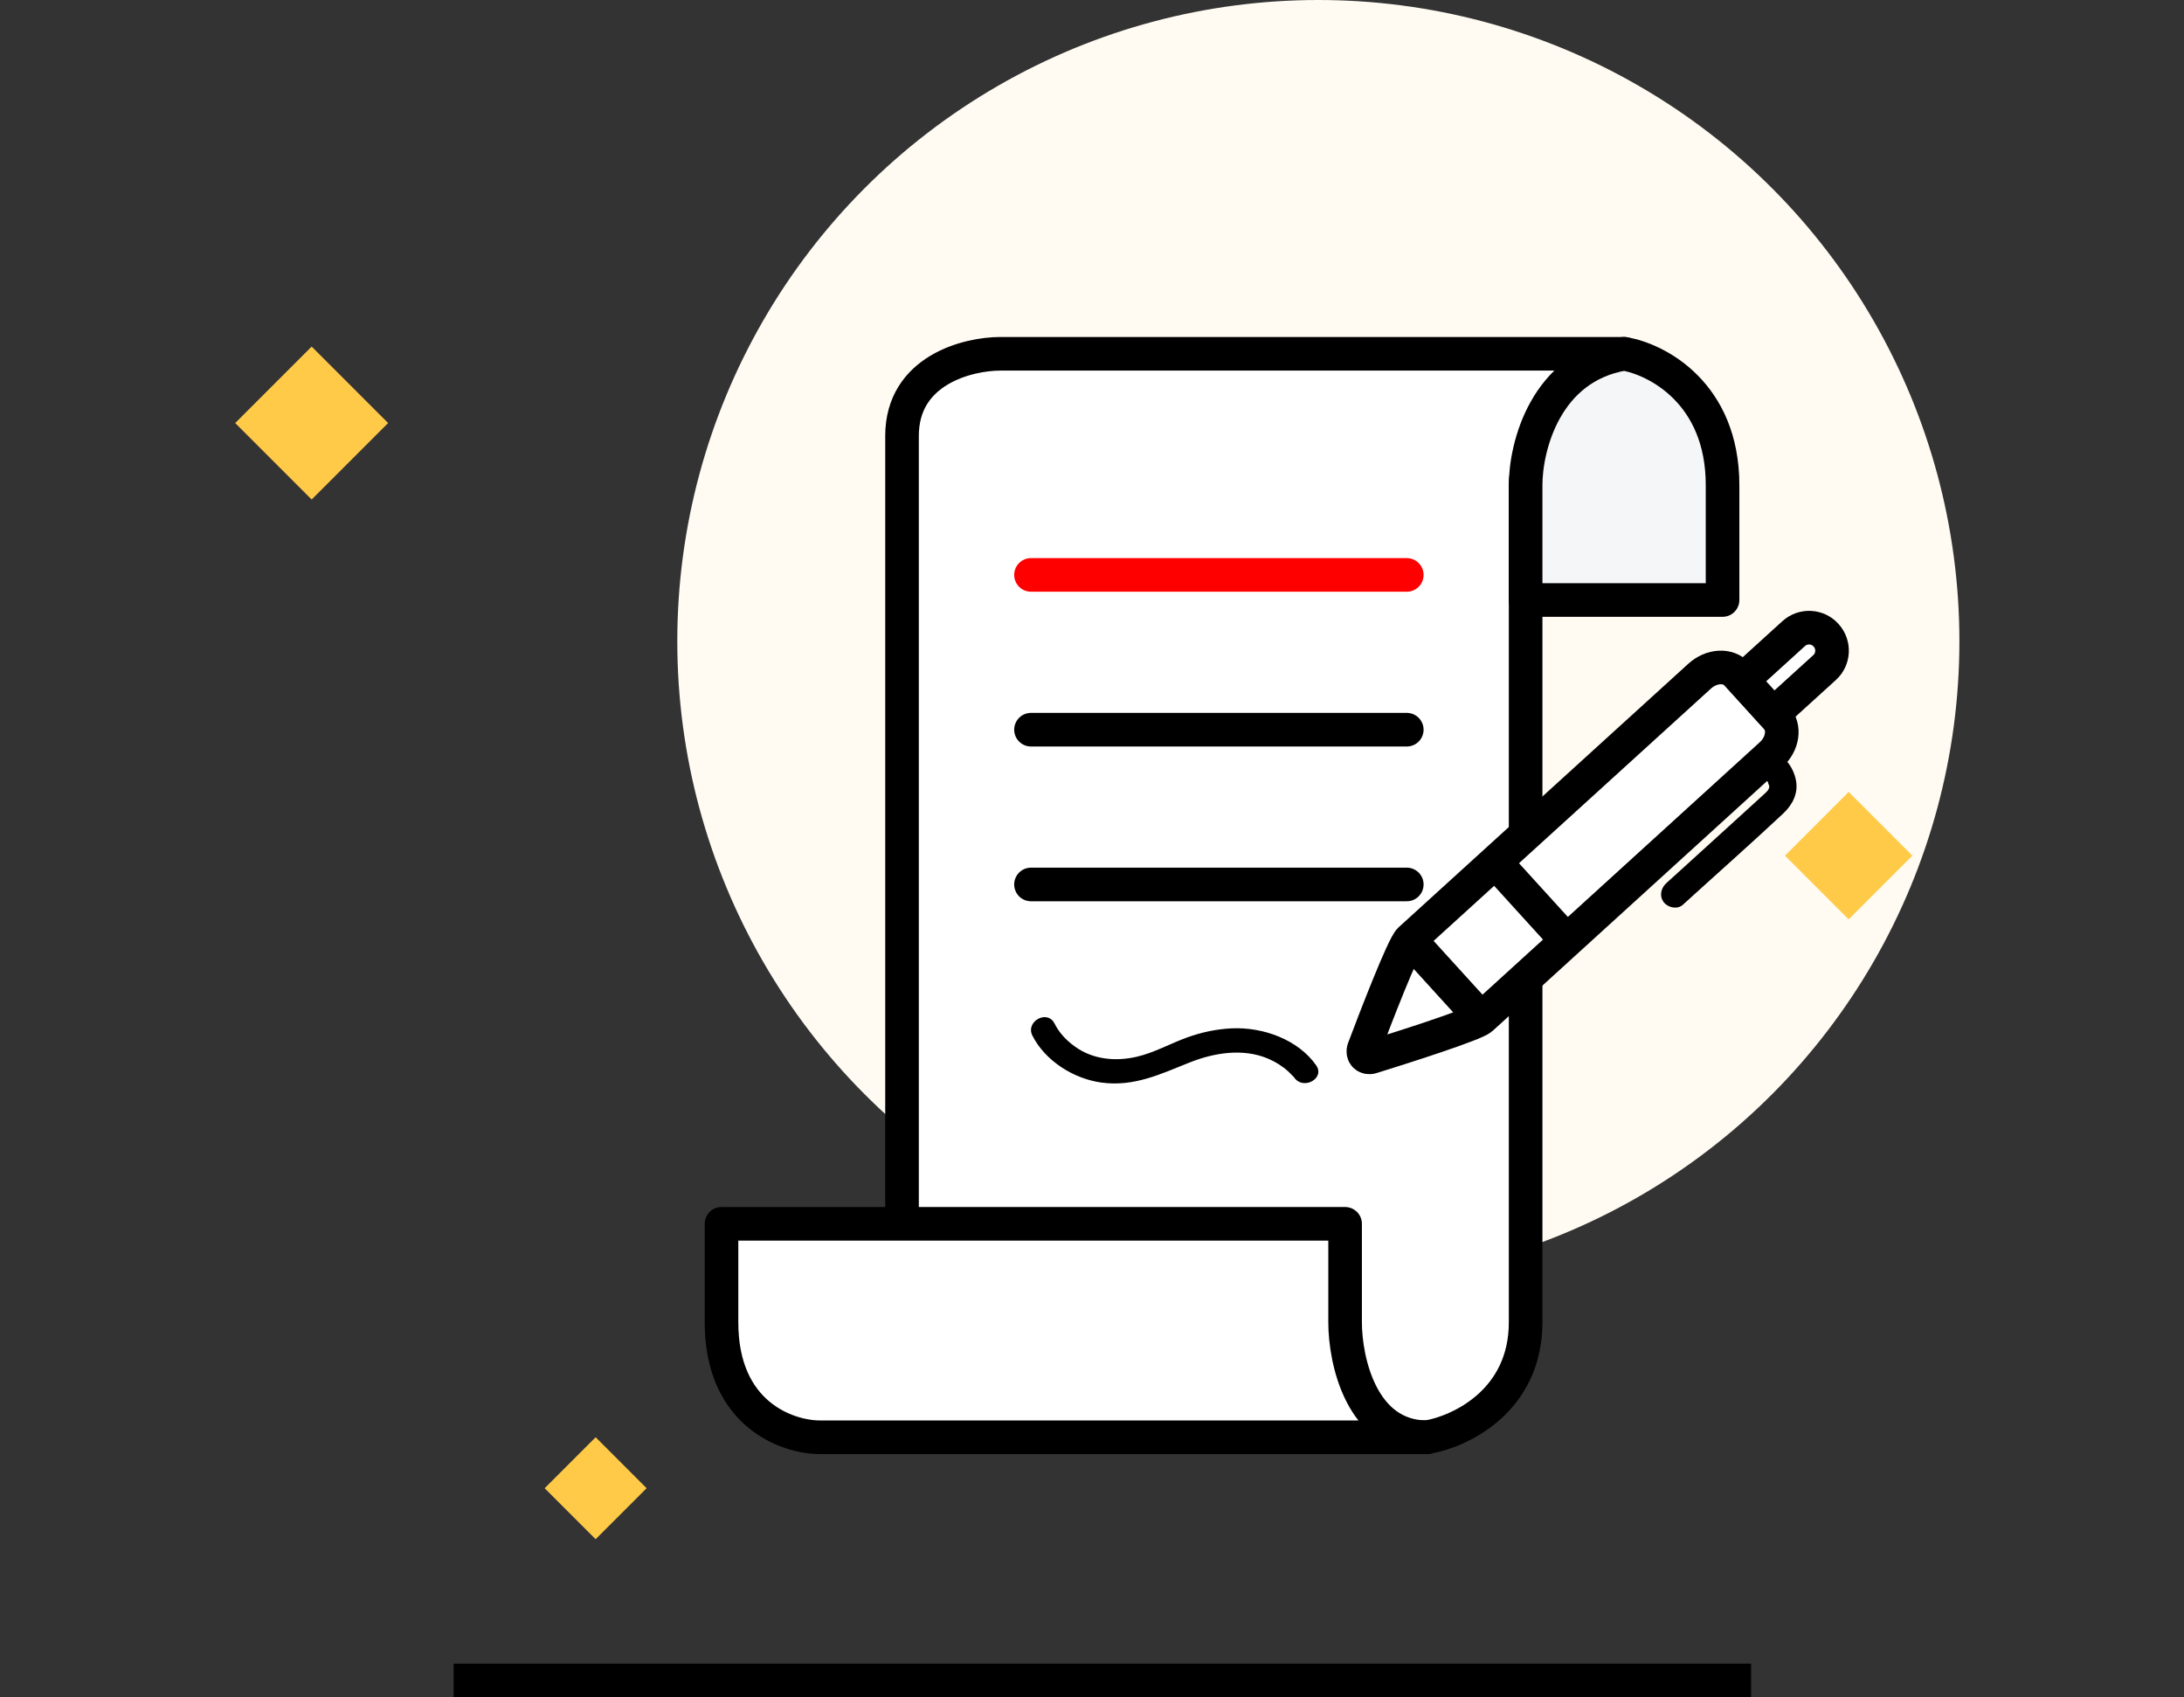
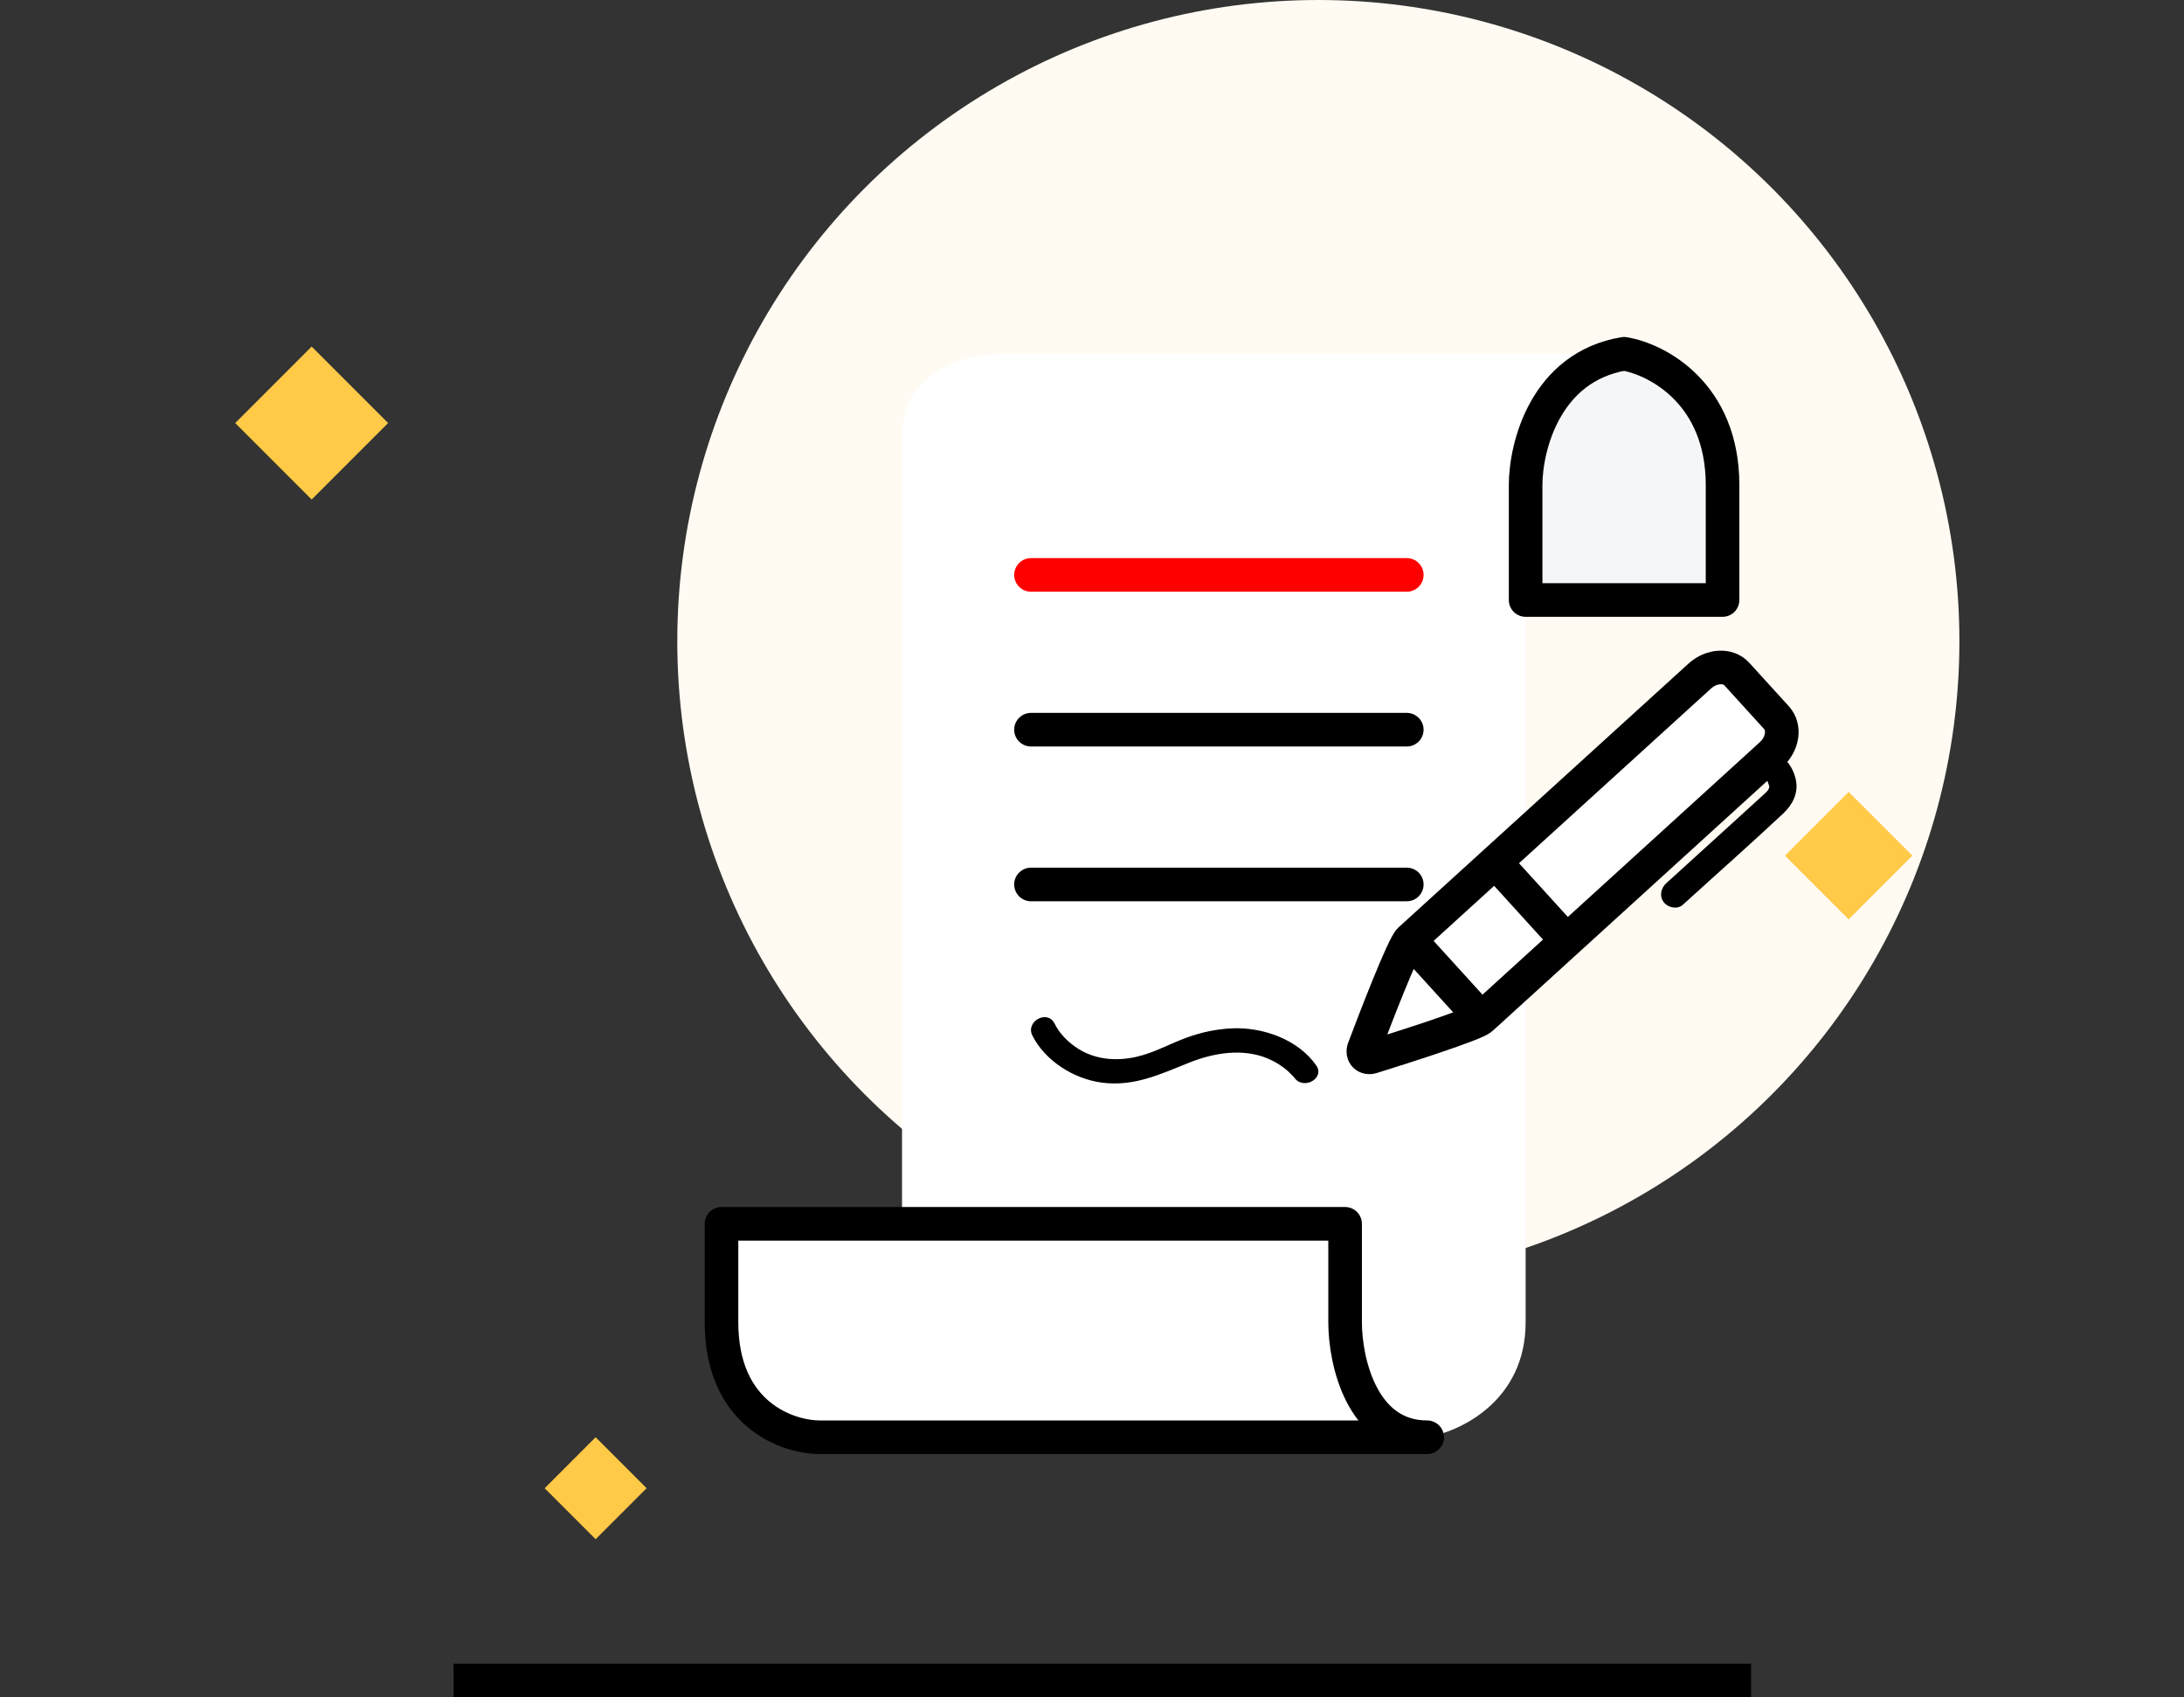
<svg xmlns="http://www.w3.org/2000/svg" width="130" height="101" viewBox="0 0 130 101" fill="none">
  <rect x="0" y="0" width="130" height="101" fill="#333333" stroke="none" />
  <path d="M27 100H104.231" stroke="black" stroke-width="2" />
  <circle cx="78.473" cy="38.158" r="38.158" fill="#FFFBF2" />
  <rect x="106.248" y="50.917" width="5.363" height="5.363" transform="rotate(-45 106.248 50.917)" fill="#FFCA47" />
  <rect x="14" y="25.174" width="6.436" height="6.436" transform="rotate(-45 14 25.174)" fill="#FFCA47" />
  <rect x="32.42" y="88.56" width="4.291" height="4.291" transform="rotate(-45 32.42 88.56)" fill="#FFCA47" />
  <path d="M53.692 85.522V25.937C53.692 22.029 57.6 21.053 59.553 21.053H96.672C91.788 22.029 90.811 27.867 90.811 28.867V32.476V78.684C90.811 83.373 86.904 85.196 84.95 85.522H53.692Z" fill="white" />
-   <path d="M90.811 32.476C90.811 50.69 90.811 74.882 90.811 78.684C90.811 83.373 86.904 85.196 84.95 85.522H53.692V25.937C53.692 22.029 57.6 21.053 59.553 21.053H96.672C91.788 22.029 90.811 27.867 90.811 28.867M90.811 32.476C90.811 30.718 90.811 30.49 90.811 28.867M90.811 32.476V28.867" stroke="black" stroke-width="2" stroke-linejoin="round" />
  <path d="M61.368 34.211L83.737 34.211" stroke="#FF0000" stroke-width="2" stroke-linecap="round" />
  <path d="M61.368 43.422H83.737" stroke="black" stroke-width="2" stroke-linecap="round" />
  <path d="M61.368 52.632H83.737" stroke="black" stroke-width="2" stroke-linecap="round" />
  <path d="M90.811 35.705H102.533V28.867C102.533 23.397 98.626 21.378 96.672 21.053C91.983 21.834 90.811 26.588 90.811 28.867V35.705Z" fill="#F5F6F8" stroke="black" stroke-width="2" stroke-linejoin="round" />
  <path d="M48.808 85.527H84.95C81.043 85.527 80.066 80.969 80.066 78.689L80.066 72.826H42.947V78.689C42.947 84.16 46.855 85.527 48.808 85.527Z" fill="white" stroke="black" stroke-width="2" stroke-linejoin="round" />
  <path d="M61.452 61.625C62.203 63.115 63.896 64.199 65.58 64.423C67.505 64.679 69.077 63.918 70.796 63.231C72.255 62.651 73.965 62.362 75.468 62.991C75.917 63.181 76.34 63.446 76.694 63.769C76.807 63.876 76.91 63.984 77.014 64.092C77.152 64.249 76.936 63.984 77.04 64.125C77.575 64.895 78.888 64.174 78.344 63.396C77.273 61.865 75.192 61.111 73.326 61.194C72.419 61.236 71.521 61.426 70.675 61.732C69.656 62.097 68.732 62.635 67.67 62.883C66.391 63.181 65.044 63.049 63.973 62.27C63.447 61.89 63.041 61.451 62.764 60.896C62.333 60.06 61.028 60.789 61.452 61.625Z" fill="black" />
  <path d="M81.649 62.898C81.318 63.006 81.059 62.741 81.182 62.408C81.838 60.665 83.522 56.292 83.923 55.922L101.175 40.232C101.874 39.597 102.875 39.539 103.394 40.124L105.744 42.708C106.265 43.282 106.129 44.267 105.418 44.911L88.177 60.603C87.778 60.962 83.405 62.355 81.649 62.898Z" fill="white" stroke="black" stroke-width="2" stroke-miterlimit="10" />
  <path d="M83.932 55.934L88.177 60.602" stroke="black" stroke-width="2" stroke-miterlimit="10" />
  <path d="M89.013 51.31L93.258 55.979" stroke="black" stroke-width="2" stroke-miterlimit="10" />
-   <path d="M105.556 42.496L103.718 40.474L106.763 37.708C107.325 37.196 108.192 37.24 108.693 37.8C109.205 38.362 109.161 39.229 108.601 39.73L105.556 42.496Z" fill="white" stroke="black" stroke-width="2" stroke-miterlimit="10" />
  <path d="M105.071 46.313C105.119 46.363 105.165 46.424 105.2 46.483C105.273 46.591 105.169 46.392 105.227 46.531C105.242 46.576 105.31 46.793 105.299 46.715C105.318 46.816 105.335 46.851 105.249 47.003C105.179 47.113 105.069 47.196 104.981 47.282C104.506 47.719 104.032 48.145 103.557 48.581C102.383 49.652 101.198 50.722 100.024 51.793C99.749 52.049 99.464 52.294 99.189 52.55C98.864 52.844 98.755 53.32 99.032 53.686C99.281 54.015 99.843 54.136 100.167 53.843C102.165 52.023 104.19 50.24 106.159 48.395C106.699 47.88 107.042 47.218 106.907 46.457C106.831 46.054 106.649 45.636 106.375 45.325C106.082 45.001 105.606 44.891 105.24 45.168C104.9 45.416 104.779 45.977 105.071 46.313Z" fill="black" />
</svg>